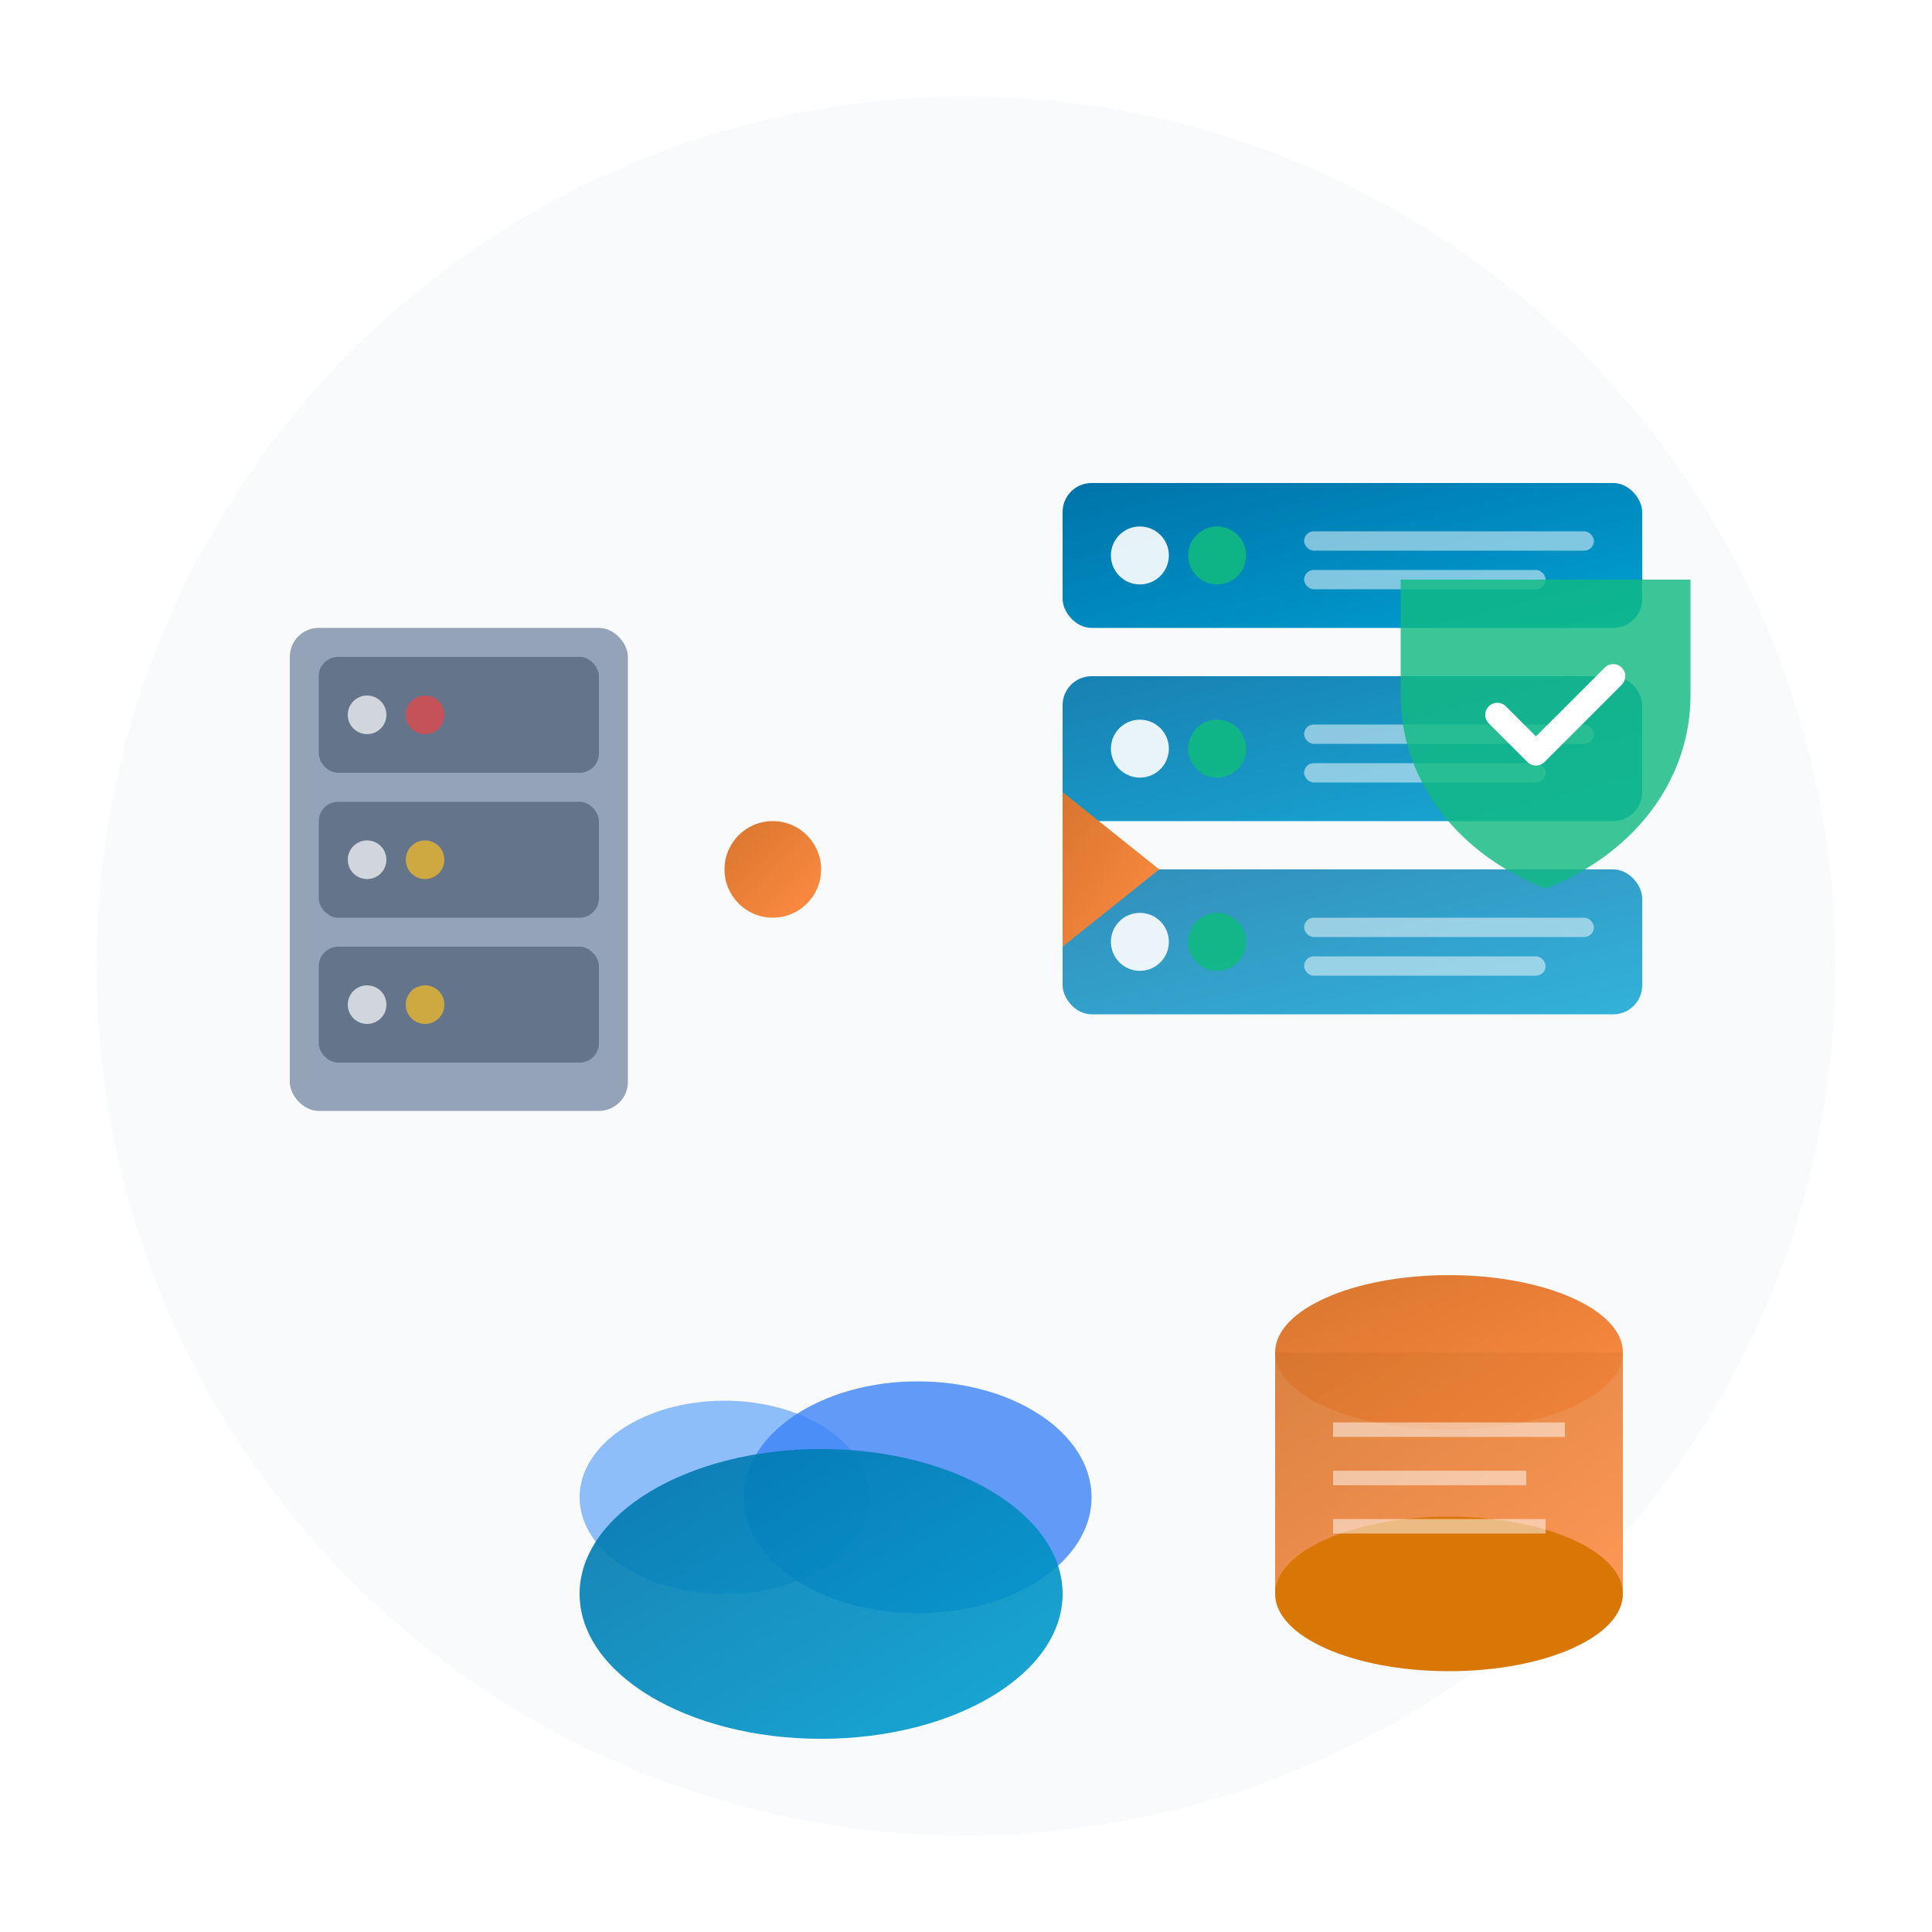
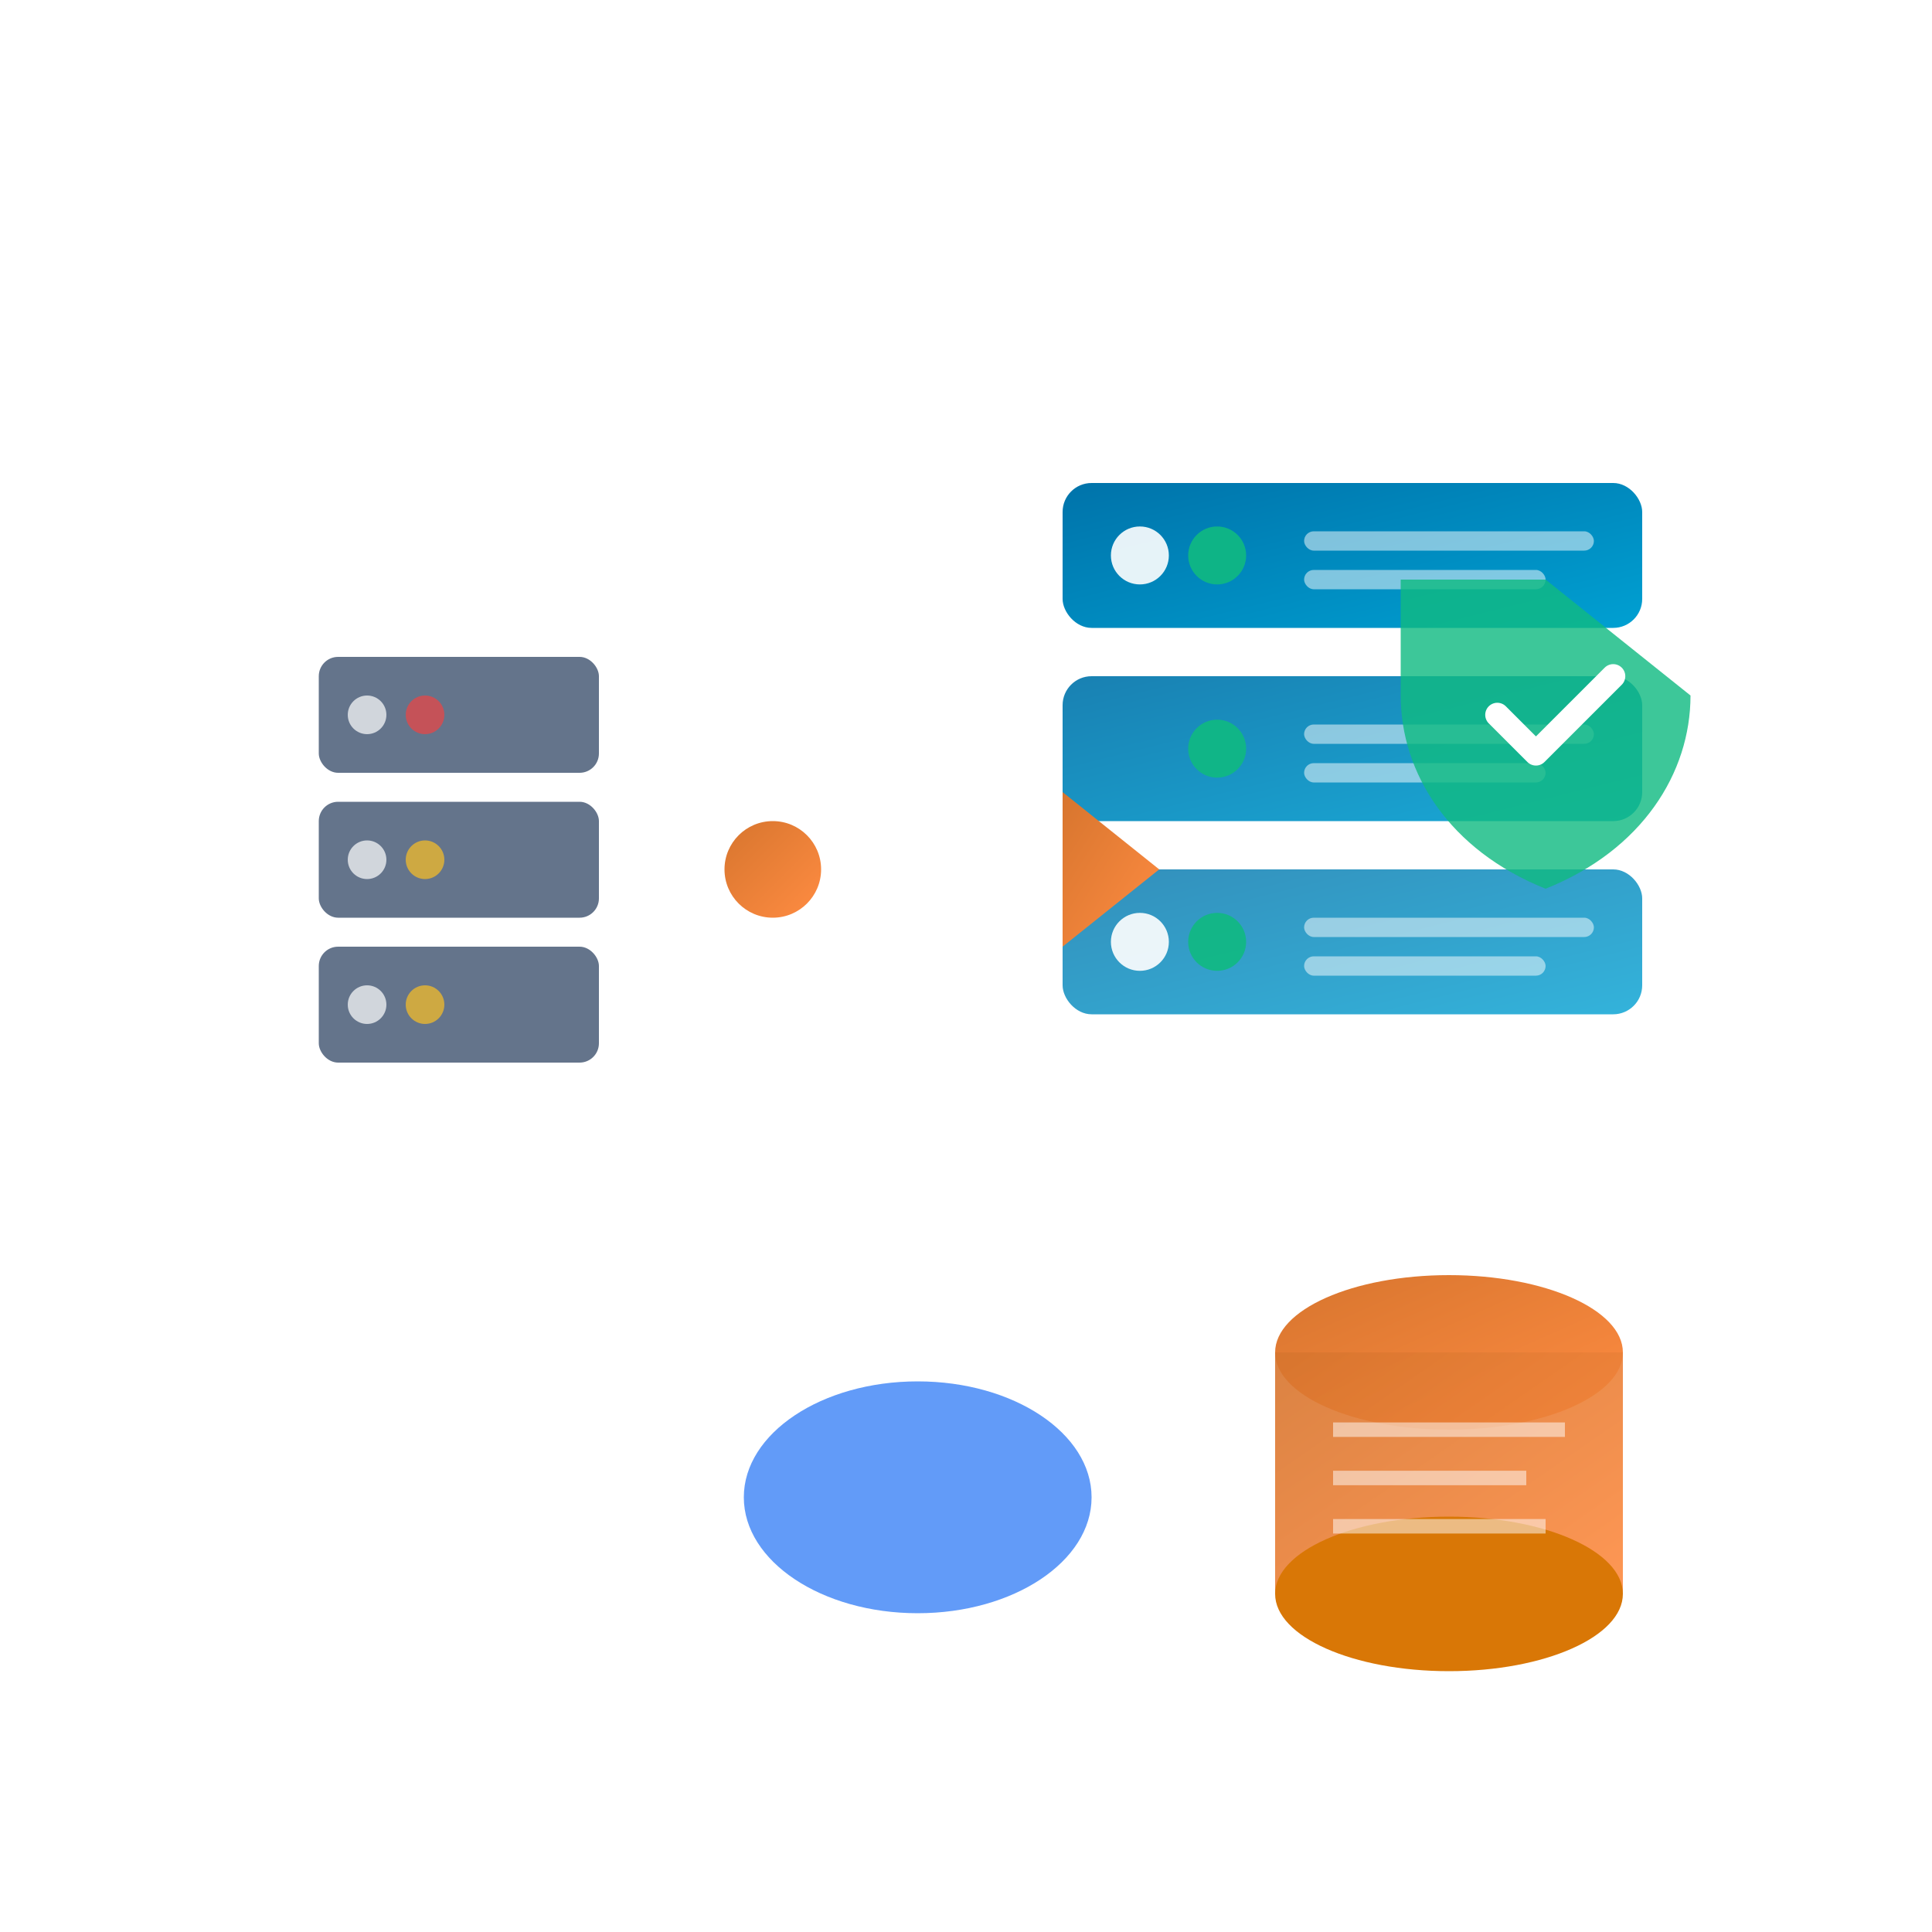
<svg xmlns="http://www.w3.org/2000/svg" width="200" height="200" viewBox="0 0 200 200">
  <defs>
    <linearGradient id="orange" x1="0%" y1="0%" x2="100%" y2="100%">
      <stop offset="0%" style="stop-color:#d7752e;stop-opacity:1" />
      <stop offset="100%" style="stop-color:#ff8c42;stop-opacity:1" />
    </linearGradient>
    <linearGradient id="blue" x1="0%" y1="0%" x2="100%" y2="100%">
      <stop offset="0%" style="stop-color:#0073aa;stop-opacity:1" />
      <stop offset="100%" style="stop-color:#00a0d2;stop-opacity:1" />
    </linearGradient>
    <filter id="shadow">
      <feDropShadow dx="0" dy="4" stdDeviation="6" flood-color="#000000" flood-opacity="0.15" />
    </filter>
  </defs>
-   <circle cx="100" cy="100" r="90" fill="#f8fafc" filter="url(#shadow)" />
  <g transform="translate(110, 50)">
    <rect x="0" y="0" width="60" height="15" fill="url(#blue)" rx="3" filter="url(#shadow)" />
    <circle cx="8" cy="7.5" r="3" fill="white" opacity="0.9" />
    <circle cx="16" cy="7.5" r="3" fill="#10b981" opacity="0.9" />
    <rect x="25" y="5" width="30" height="2" fill="white" opacity="0.5" rx="1" />
    <rect x="25" y="9" width="25" height="2" fill="white" opacity="0.5" rx="1" />
    <rect x="0" y="20" width="60" height="15" fill="url(#blue)" rx="3" opacity="0.9" />
-     <circle cx="8" cy="27.5" r="3" fill="white" opacity="0.9" />
    <circle cx="16" cy="27.5" r="3" fill="#10b981" opacity="0.9" />
    <rect x="25" y="25" width="30" height="2" fill="white" opacity="0.5" rx="1" />
    <rect x="25" y="29" width="25" height="2" fill="white" opacity="0.5" rx="1" />
    <rect x="0" y="40" width="60" height="15" fill="url(#blue)" rx="3" opacity="0.8" />
    <circle cx="8" cy="47.5" r="3" fill="white" opacity="0.9" />
    <circle cx="16" cy="47.5" r="3" fill="#10b981" opacity="0.9" />
    <rect x="25" y="45" width="30" height="2" fill="white" opacity="0.5" rx="1" />
    <rect x="25" y="49" width="25" height="2" fill="white" opacity="0.5" rx="1" />
  </g>
  <g transform="translate(70, 90)">
    <path d="M 0 0 L 50 0" stroke="url(#orange)" stroke-width="4" stroke-linecap="round" />
    <path d="M 50 0 L 40 -8 L 40 8 Z" fill="url(#orange)" />
    <circle cx="10" cy="0" r="5" fill="url(#orange)">
      <animate attributeName="cx" values="10;40;10" dur="2s" repeatCount="indefinite" />
    </circle>
  </g>
  <g transform="translate(30, 65)">
-     <rect x="0" y="0" width="35" height="50" fill="#94a3b8" rx="3" filter="url(#shadow)" />
    <rect x="3" y="3" width="29" height="12" fill="#64748b" rx="2" />
    <circle cx="8" cy="9" r="2" fill="white" opacity="0.7" />
    <circle cx="14" cy="9" r="2" fill="#ef4444" opacity="0.7" />
    <rect x="3" y="18" width="29" height="12" fill="#64748b" rx="2" />
    <circle cx="8" cy="24" r="2" fill="white" opacity="0.7" />
    <circle cx="14" cy="24" r="2" fill="#fbbf24" opacity="0.7" />
    <rect x="3" y="33" width="29" height="12" fill="#64748b" rx="2" />
    <circle cx="8" cy="39" r="2" fill="white" opacity="0.7" />
    <circle cx="14" cy="39" r="2" fill="#fbbf24" opacity="0.7" />
  </g>
  <g transform="translate(50, 140)">
-     <ellipse cx="25" cy="15" rx="15" ry="10" fill="#60a5fa" opacity="0.7" />
    <ellipse cx="45" cy="15" rx="18" ry="12" fill="#3b82f6" opacity="0.8" />
-     <ellipse cx="35" cy="25" rx="25" ry="15" fill="url(#blue)" opacity="0.9" />
  </g>
  <g transform="translate(130, 130)">
    <ellipse cx="20" cy="10" rx="18" ry="8" fill="url(#orange)" />
    <rect x="2" y="10" width="36" height="25" fill="url(#orange)" opacity="0.9" />
    <ellipse cx="20" cy="35" rx="18" ry="8" fill="#d97706" />
    <line x1="8" y1="18" x2="32" y2="18" stroke="white" stroke-width="1.5" opacity="0.5" />
    <line x1="8" y1="23" x2="28" y2="23" stroke="white" stroke-width="1.5" opacity="0.5" />
    <line x1="8" y1="28" x2="30" y2="28" stroke="white" stroke-width="1.5" opacity="0.5" />
  </g>
  <g transform="translate(145, 60)">
-     <path d="M 15 0 L 30 0 L 30 12 C 30 20 25 28 15 32 C 5 28 0 20 0 12 L 0 0 L 15 0" fill="#10b981" opacity="0.9" filter="url(#shadow)" />
+     <path d="M 15 0 L 30 12 C 30 20 25 28 15 32 C 5 28 0 20 0 12 L 0 0 L 15 0" fill="#10b981" opacity="0.9" filter="url(#shadow)" />
    <path d="M 10 14 L 14 18 L 22 10" fill="none" stroke="white" stroke-width="2.5" stroke-linecap="round" stroke-linejoin="round" />
  </g>
</svg>